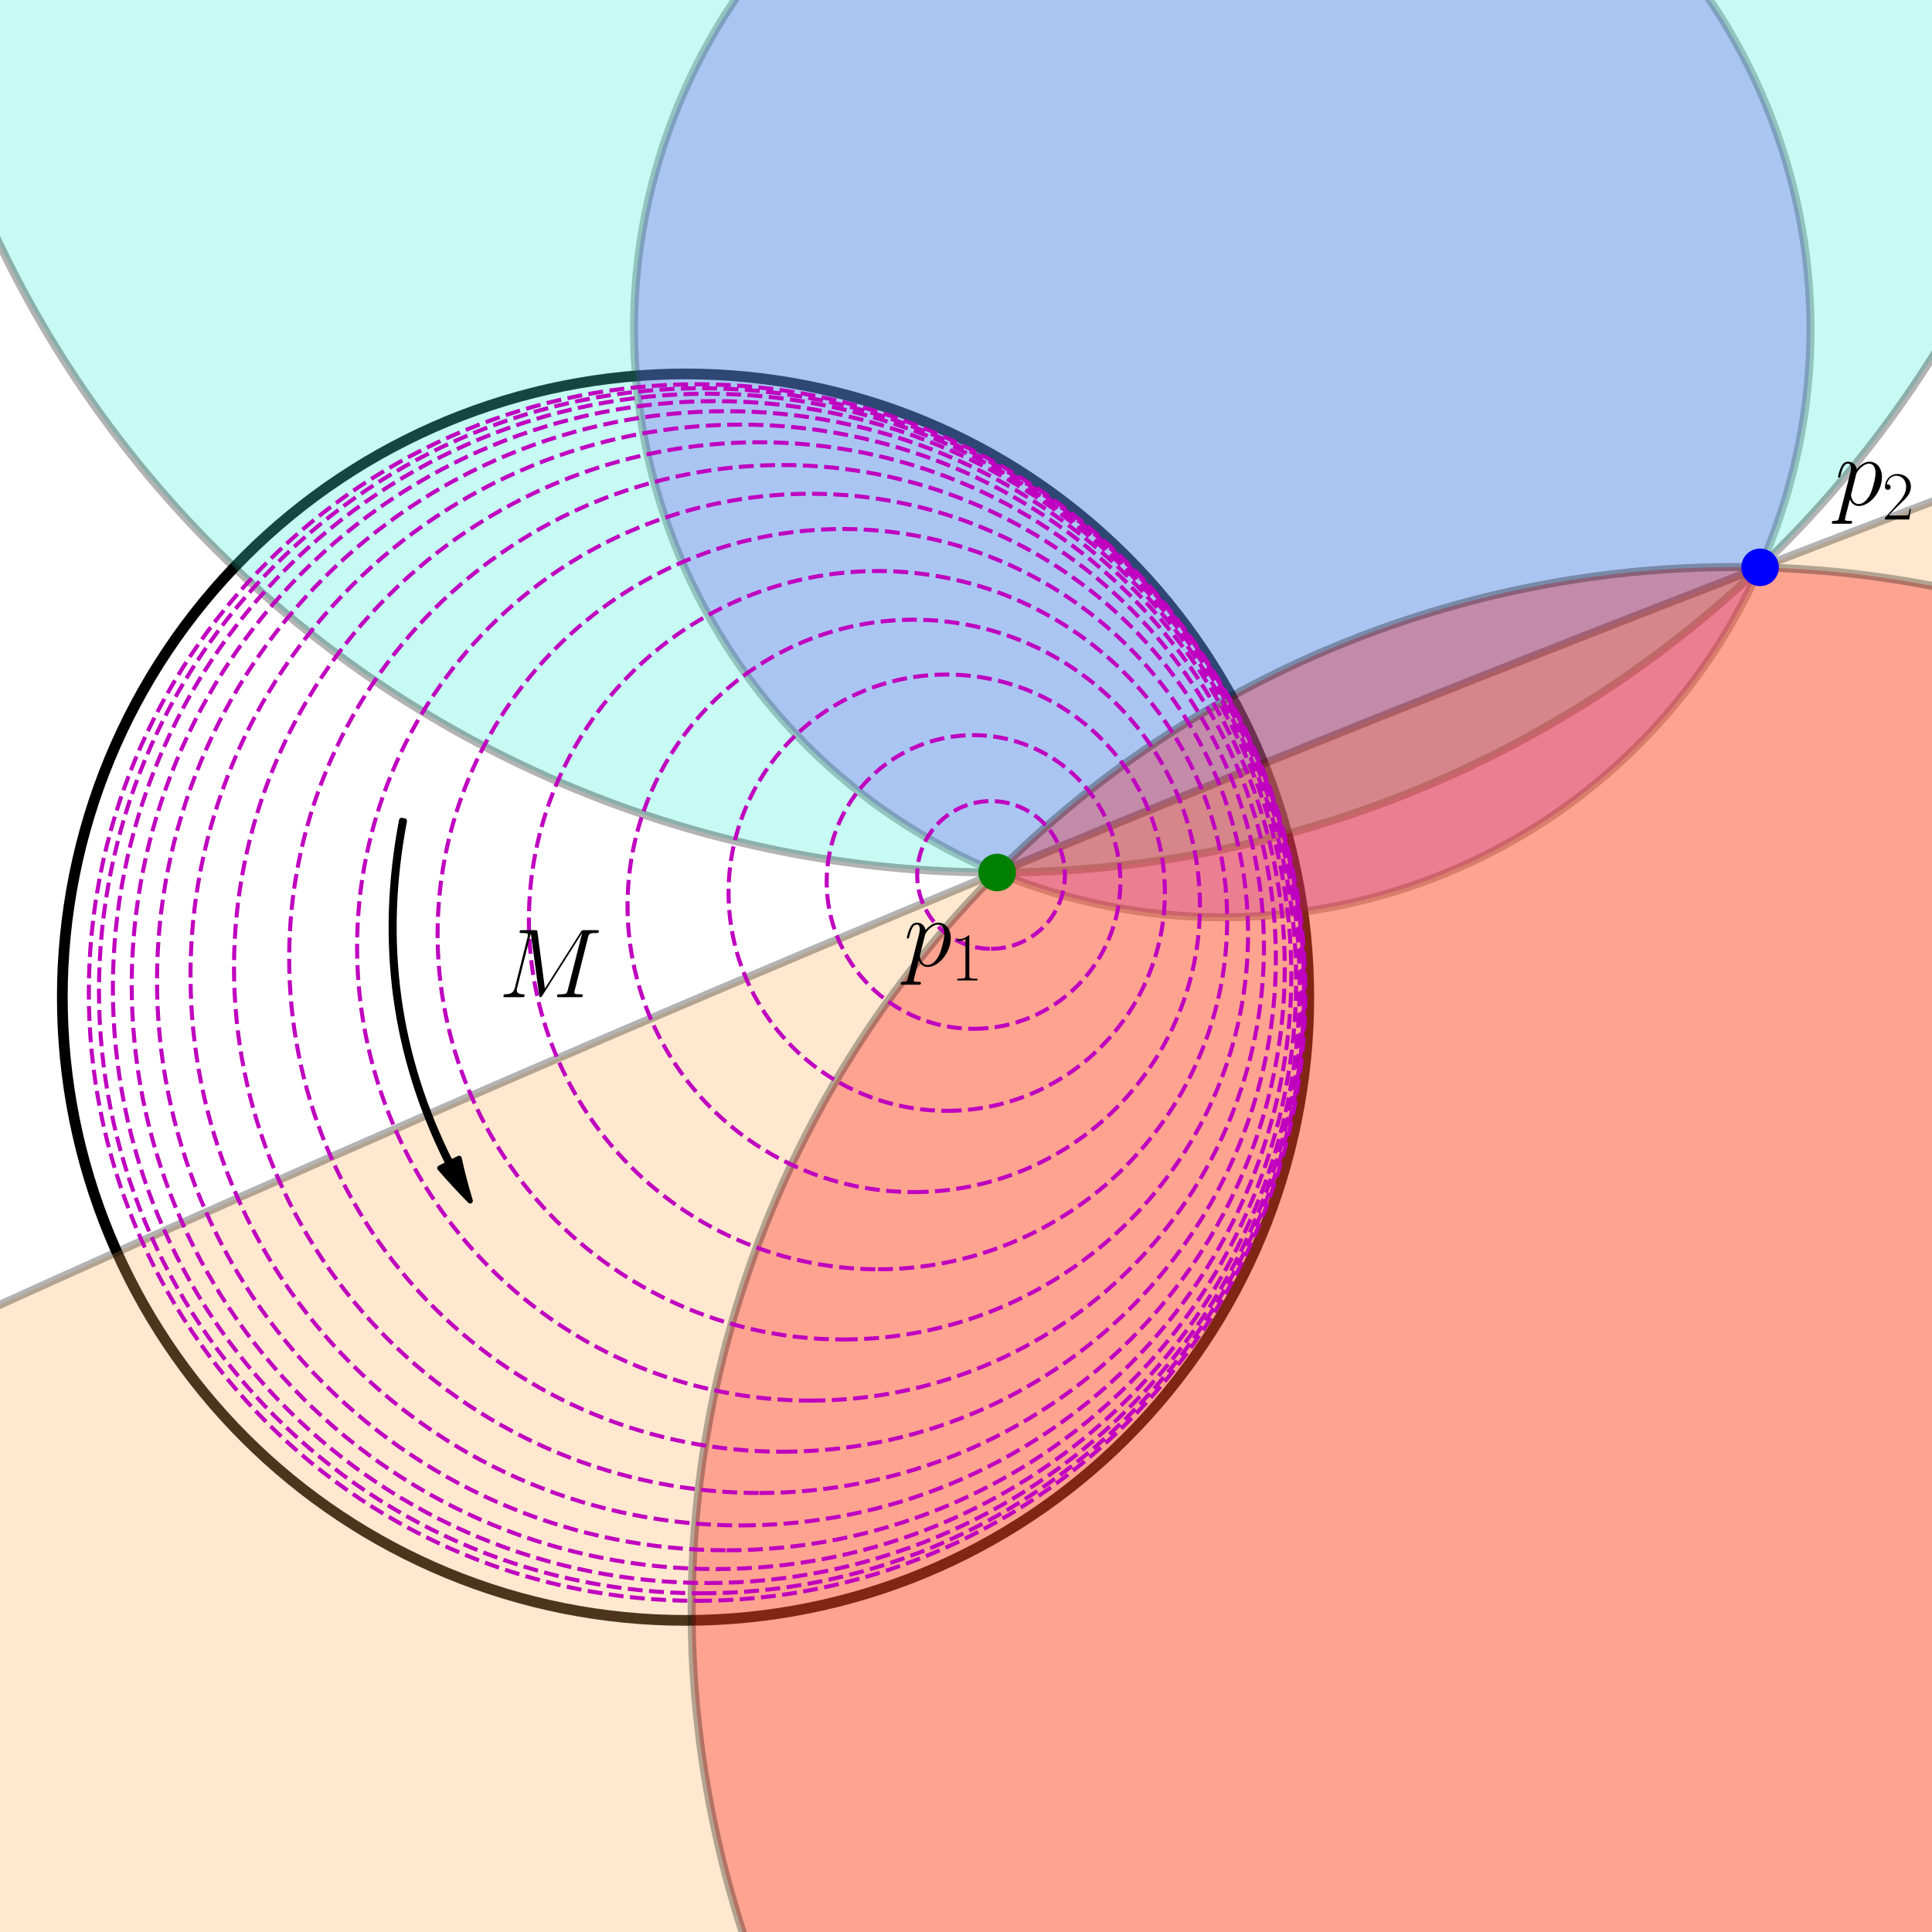
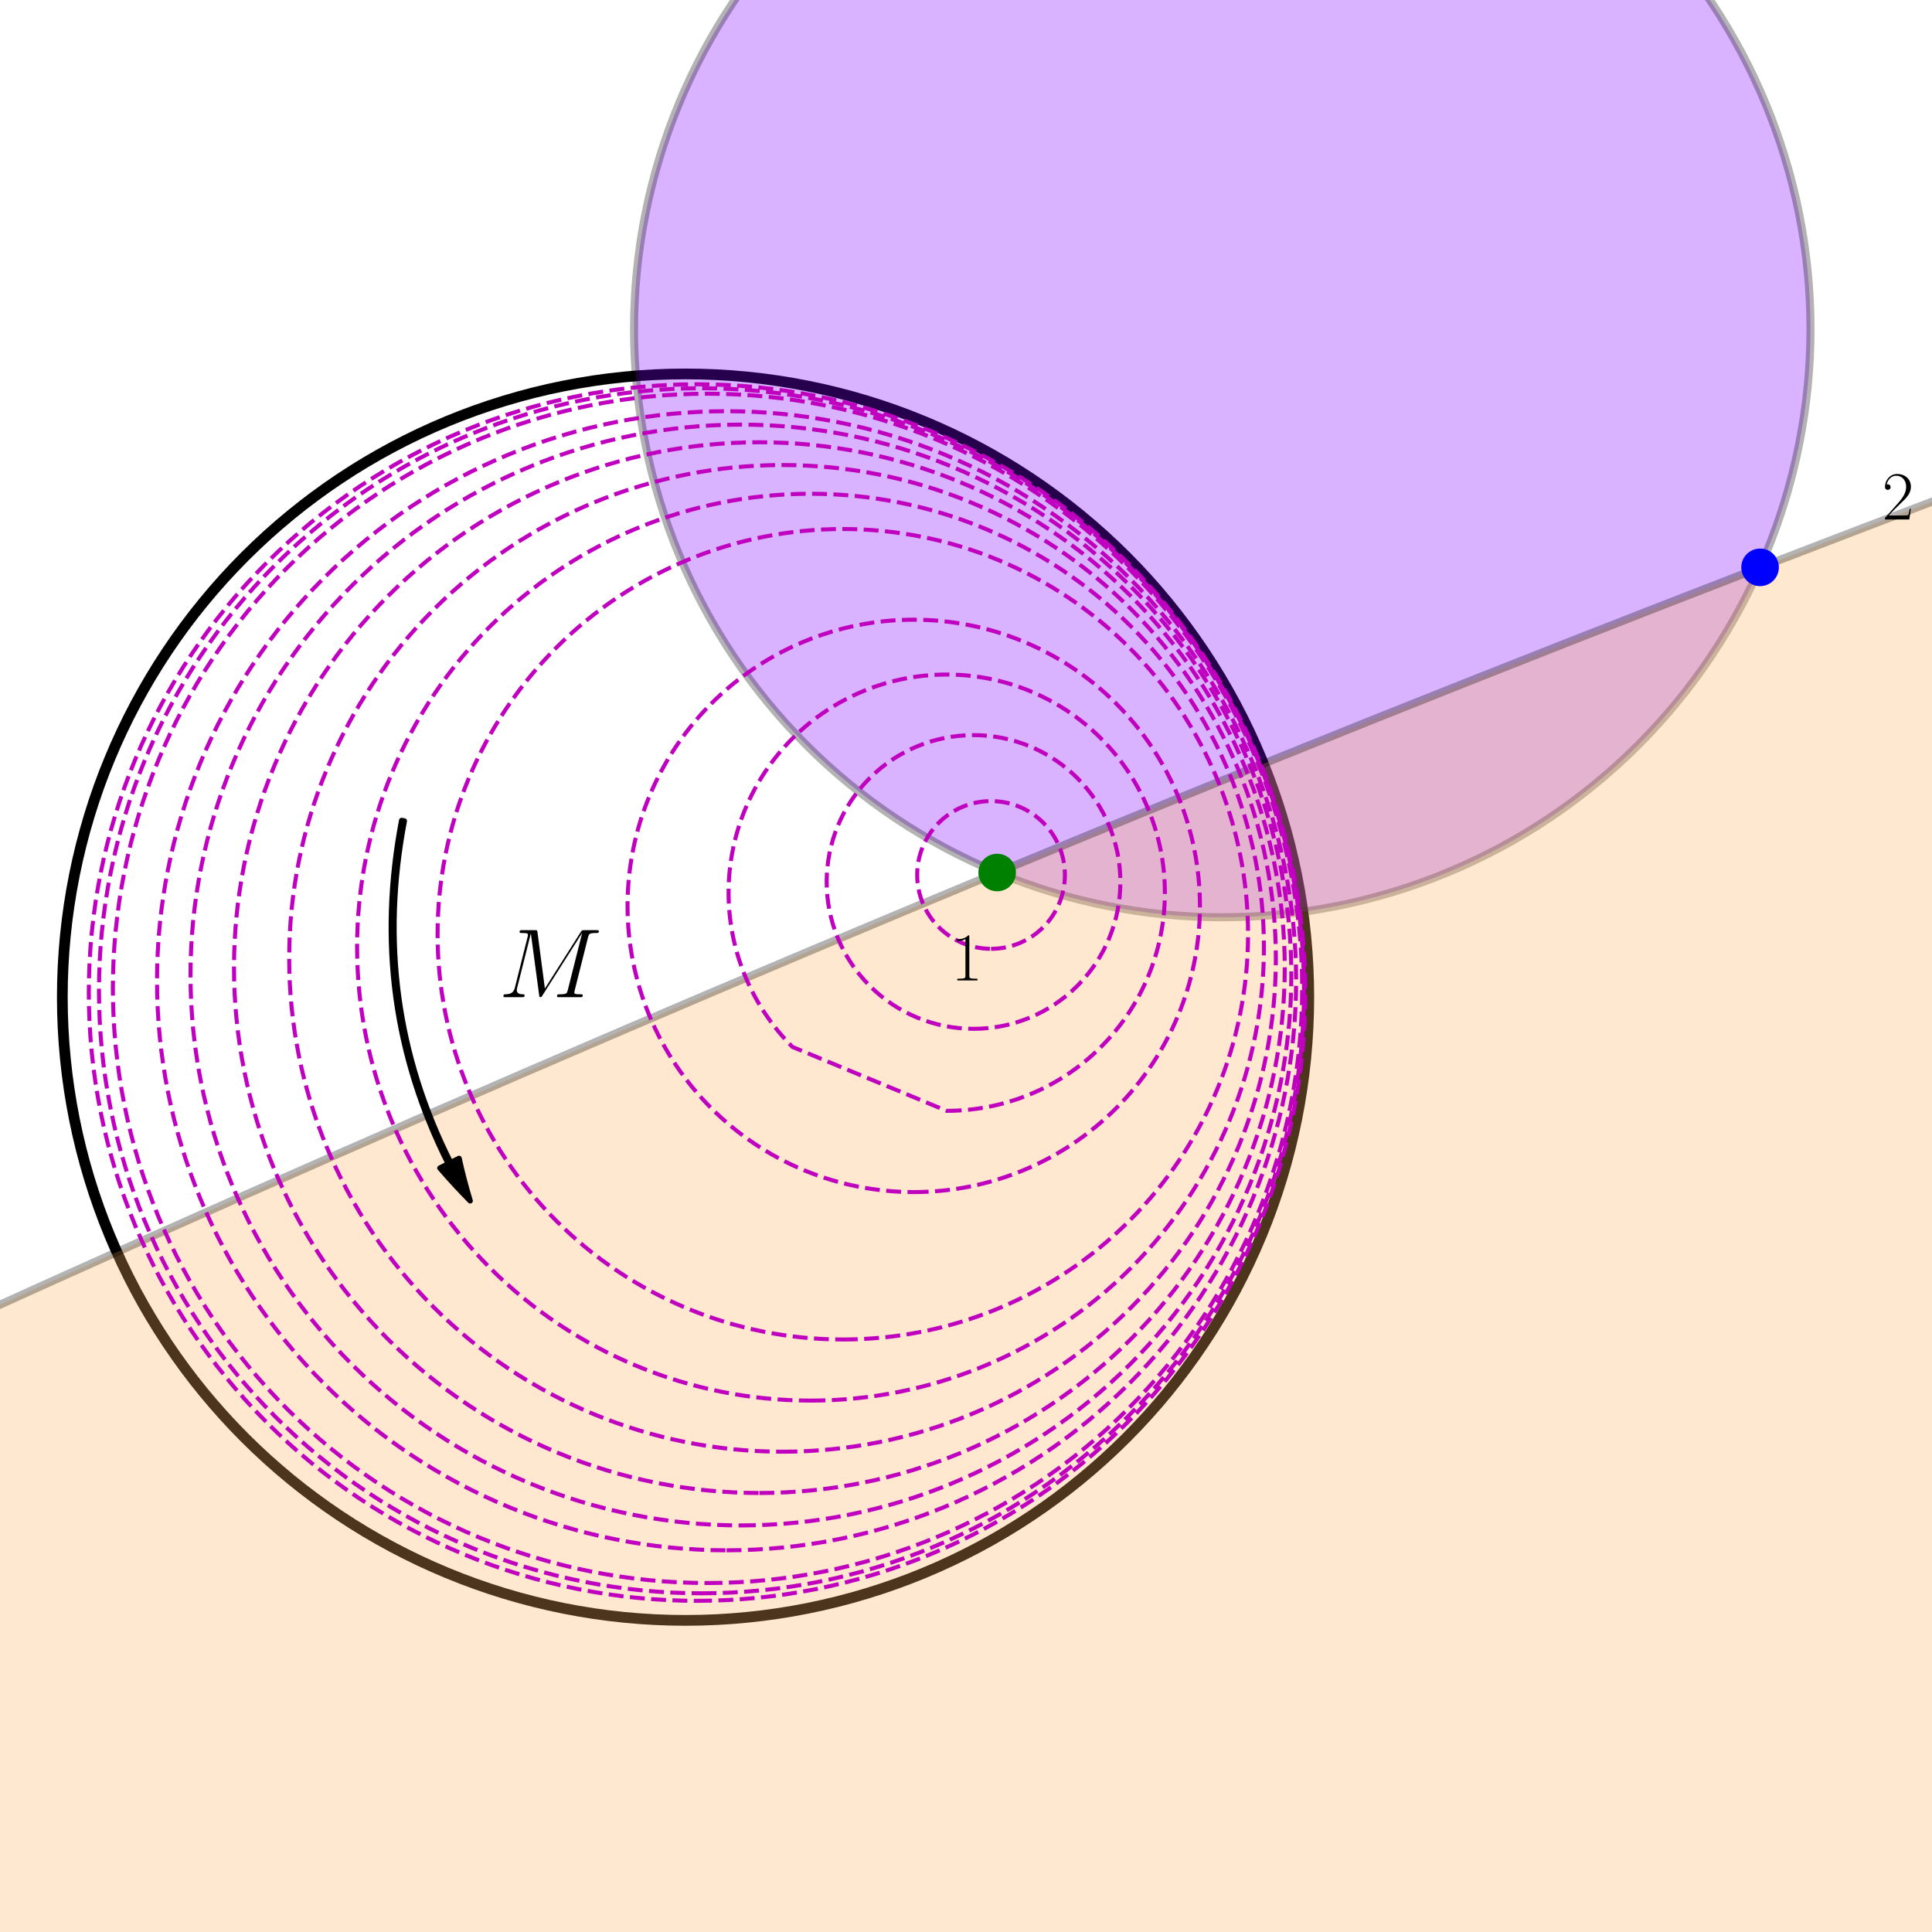
<svg xmlns="http://www.w3.org/2000/svg" xmlns:xlink="http://www.w3.org/1999/xlink" width="360pt" height="360pt" viewBox="0 0 360 360" version="1.1">
  <defs>
    <style type="text/css">*{stroke-linejoin: round; stroke-linecap: butt}</style>
  </defs>
  <g id="figure_1">
    <g id="patch_1">
      <path d="M 0 360  L 360 360  L 360 0  L 0 0  z " style="fill: #ffffff" />
    </g>
    <g id="axes_1">
      <g id="patch_2">
        <path d="M 127.742 301.935  C 158.54 301.935 188.08 289.699 209.858 267.922  C 231.635 246.145 243.871 216.604 243.871 185.806  C 243.871 155.009 231.635 125.468 209.858 103.691  C 188.08 81.914 158.54 69.677 127.742 69.677  C 96.944 69.677 67.404 81.914 45.626 103.691  C 23.849 125.468 11.613 155.009 11.613 185.806  C 11.613 216.604 23.849 246.145 45.626 267.922  C 67.404 289.699 96.944 301.935 127.742 301.935  L 127.742 301.935  z " clip-path="url(#p77845eacfa)" style="fill: none; stroke: #000000; stroke-width: 2; stroke-linejoin: miter" />
      </g>
      <g id="patch_3">
        <path d="M 227.752 170.924  C 256.821 170.924 284.702 159.375 305.257 138.82  C 325.812 118.266 337.361 90.384 337.361 61.315  C 337.361 32.247 325.812 4.365 305.257 -16.19  C 284.702 -36.744 256.821 -48.294 227.752 -48.294  C 198.683 -48.294 170.801 -36.744 150.247 -16.19  C 129.692 4.365 118.143 32.247 118.143 61.315  C 118.143 90.384 129.692 118.266 150.247 138.82  C 170.801 159.375 198.683 170.924 227.752 170.924  z " clip-path="url(#p77845eacfa)" style="fill: #8000ff; opacity: 0.3; stroke: #000000; stroke-width: 1.5; stroke-linejoin: miter" />
      </g>
      <g id="patch_4">
-         <path d="M 185.806 162.581  C 240.473 162.581 292.907 140.862 331.562 102.207  C 370.216 63.552 391.935 11.118 391.935 -43.548  C 391.935 -98.214 370.216 -150.649 331.562 -189.304  C 292.907 -227.958 240.473 -249.677 185.806 -249.677  C 131.14 -249.677 78.706 -227.958 40.051 -189.304  C 1.396 -150.649 -20.323 -98.214 -20.323 -43.548  C -20.323 11.118 1.396 63.552 40.051 102.207  C 78.706 140.862 131.14 162.581 185.806 162.581  z " clip-path="url(#p77845eacfa)" style="fill: #40ecd4; opacity: 0.3; stroke: #000000; stroke-width: 1.5; stroke-linejoin: miter" />
-       </g>
+         </g>
      <g id="patch_5">
        <path d="M 2588.623 12242.353  C 4253.796 12242.353 5850.992 11580.772 7028.448 10403.317  C 8205.903 9225.862 8867.484 7628.665 8867.484 5963.492  C 8867.484 4298.318 8205.903 2701.122 7028.448 1523.667  C 5850.992 346.211 4253.796 -315.369 2588.623 -315.369  C 923.449 -315.369 -673.747 346.211 -1851.203 1523.667  C -3028.658 2701.122 -3690.238 4298.318 -3690.238 5963.492  C -3690.238 7628.665 -3028.658 9225.862 -1851.203 10403.317  C -673.747 11580.772 923.449 12242.353 2588.623 12242.353  z " clip-path="url(#p77845eacfa)" style="fill: #ffb360; opacity: 0.3; stroke: #000000; stroke-width: 1.5; stroke-linejoin: miter" />
      </g>
      <g id="patch_6">
-         <path d="M 323.226 494.34  C 374.765 494.34 424.201 473.863 460.645 437.419  C 497.089 400.975 517.566 351.54 517.566 300  C 517.566 248.46 497.089 199.025 460.645 162.581  C 424.201 126.137 374.765 105.66 323.226 105.66  C 271.686 105.66 222.25 126.137 185.806 162.581  C 149.362 199.025 128.885 248.46 128.885 300  C 128.885 351.54 149.362 400.975 185.806 437.419  C 222.25 473.863 271.686 494.34 323.226 494.34  z " clip-path="url(#p77845eacfa)" style="fill: #ff0000; opacity: 0.3; stroke: #000000; stroke-width: 1.5; stroke-linejoin: miter" />
-       </g>
+         </g>
      <g id="patch_7">
        <path d="M 185.806 162.622  C 185.817 162.622 185.828 162.618 185.836 162.61  C 185.843 162.602 185.848 162.592 185.848 162.581  C 185.848 162.57 185.843 162.559 185.836 162.551  C 185.828 162.544 185.817 162.539 185.806 162.539  C 185.796 162.539 185.785 162.544 185.777 162.551  C 185.77 162.559 185.765 162.57 185.765 162.581  C 185.765 162.592 185.77 162.602 185.777 162.61  C 185.785 162.618 185.796 162.622 185.806 162.622  L 185.806 162.622  z " clip-path="url(#p77845eacfa)" style="fill: none; stroke-dasharray: 2.775,1.2; stroke-dashoffset: 0; stroke: #bf00bf; stroke-width: 0.75; stroke-linejoin: miter" />
      </g>
      <g id="patch_8">
        <path d="M 184.667 176.799  C 188.317 176.799 191.818 175.349 194.399 172.768  C 196.98 170.187 198.43 166.686 198.43 163.036  C 198.43 159.386 196.98 155.885 194.399 153.305  C 191.818 150.724 188.317 149.273 184.667 149.273  C 181.017 149.273 177.516 150.724 174.935 153.305  C 172.354 155.885 170.904 159.386 170.904 163.036  C 170.904 166.686 172.354 170.187 174.935 172.768  C 177.516 175.349 181.017 176.799 184.667 176.799  L 184.667 176.799  z " clip-path="url(#p77845eacfa)" style="fill: none; stroke-dasharray: 2.775,1.2; stroke-dashoffset: 0; stroke: #bf00bf; stroke-width: 0.75; stroke-linejoin: miter" />
      </g>
      <g id="patch_9">
        <path d="M 181.402 191.706  C 188.659 191.706 195.62 188.823 200.751 183.691  C 205.883 178.56 208.766 171.599 208.766 164.342  C 208.766 157.085 205.883 150.125 200.751 144.993  C 195.62 139.862 188.659 136.979 181.402 136.979  C 174.145 136.979 167.185 139.862 162.053 144.993  C 156.922 150.125 154.039 157.085 154.039 164.342  C 154.039 171.599 156.922 178.56 162.053 183.691  C 167.185 188.823 174.145 191.706 181.402 191.706  L 181.402 191.706  z " clip-path="url(#p77845eacfa)" style="fill: none; stroke-dasharray: 2.775,1.2; stroke-dashoffset: 0; stroke: #bf00bf; stroke-width: 0.75; stroke-linejoin: miter" />
      </g>
      <g id="patch_10">
-         <path d="M 176.408 206.989  C 187.188 206.989 197.528 202.706 205.151 195.083  C 212.774 187.461 217.057 177.12 217.057 166.34  C 217.057 155.56 212.774 145.22 205.151 137.597  C 197.528 129.974 187.188 125.691 176.408 125.691  C 165.627 125.691 155.287 129.974 147.665 137.597  C 140.042 145.22 135.759 155.56 135.759 166.34  C 135.759 177.12 140.042 187.461 147.665 195.083  C 155.287 202.706 165.627 206.989 176.408 206.989  L 176.408 206.989  z " clip-path="url(#p77845eacfa)" style="fill: none; stroke-dasharray: 2.775,1.2; stroke-dashoffset: 0; stroke: #bf00bf; stroke-width: 0.75; stroke-linejoin: miter" />
+         <path d="M 176.408 206.989  C 187.188 206.989 197.528 202.706 205.151 195.083  C 212.774 187.461 217.057 177.12 217.057 166.34  C 217.057 155.56 212.774 145.22 205.151 137.597  C 197.528 129.974 187.188 125.691 176.408 125.691  C 165.627 125.691 155.287 129.974 147.665 137.597  C 140.042 145.22 135.759 155.56 135.759 166.34  C 135.759 177.12 140.042 187.461 147.665 195.083  L 176.408 206.989  z " clip-path="url(#p77845eacfa)" style="fill: none; stroke-dasharray: 2.775,1.2; stroke-dashoffset: 0; stroke: #bf00bf; stroke-width: 0.75; stroke-linejoin: miter" />
      </g>
      <g id="patch_11">
        <path d="M 170.261 222.127  C 184.403 222.127 197.969 216.508 207.969 206.508  C 217.97 196.507 223.589 182.942 223.589 168.799  C 223.589 154.656 217.97 141.091 207.969 131.09  C 197.969 121.09 184.403 115.471 170.261 115.471  C 156.118 115.471 142.552 121.09 132.552 131.09  C 122.551 141.091 116.932 154.656 116.932 168.799  C 116.932 182.942 122.551 196.507 132.552 206.508  C 142.552 216.508 156.118 222.127 170.261 222.127  L 170.261 222.127  z " clip-path="url(#p77845eacfa)" style="fill: none; stroke-dasharray: 2.775,1.2; stroke-dashoffset: 0; stroke: #bf00bf; stroke-width: 0.75; stroke-linejoin: miter" />
      </g>
      <g id="patch_12">
-         <path d="M 163.609 236.514  C 180.861 236.514 197.41 229.66 209.609 217.46  C 221.809 205.261 228.663 188.712 228.663 171.46  C 228.663 154.207 221.809 137.659 209.609 125.459  C 197.41 113.26 180.861 106.405 163.609 106.405  C 146.356 106.405 129.808 113.26 117.608 125.459  C 105.409 137.659 98.554 154.207 98.554 171.46  C 98.554 188.712 105.409 205.261 117.608 217.46  C 129.808 229.66 146.356 236.514 163.609 236.514  L 163.609 236.514  z " clip-path="url(#p77845eacfa)" style="fill: none; stroke-dasharray: 2.775,1.2; stroke-dashoffset: 0; stroke: #bf00bf; stroke-width: 0.75; stroke-linejoin: miter" />
-       </g>
+         </g>
      <g id="patch_13">
        <path d="M 157.047 249.595  C 177.073 249.595 196.281 241.639 210.442 227.478  C 224.602 213.318 232.558 194.11 232.558 174.084  C 232.558 154.059 224.602 134.85 210.442 120.69  C 196.281 106.53 177.073 98.574 157.047 98.574  C 137.022 98.574 117.814 106.53 103.653 120.69  C 89.493 134.85 81.537 154.059 81.537 174.084  C 81.537 194.11 89.493 213.318 103.653 227.478  C 117.814 241.639 137.022 249.595 157.047 249.595  L 157.047 249.595  z " clip-path="url(#p77845eacfa)" style="fill: none; stroke-dasharray: 2.775,1.2; stroke-dashoffset: 0; stroke: #bf00bf; stroke-width: 0.75; stroke-linejoin: miter" />
      </g>
      <g id="patch_14">
        <path d="M 151.027 260.981  C 173.434 260.981 194.926 252.079 210.77 236.235  C 226.614 220.391 235.516 198.899 235.516 176.492  C 235.516 154.086 226.614 132.594 210.77 116.75  C 194.926 100.906 173.434 92.004 151.027 92.004  C 128.621 92.004 107.129 100.906 91.285 116.75  C 75.441 132.594 66.539 154.086 66.539 176.492  C 66.539 198.899 75.441 220.391 91.285 236.235  C 107.129 252.079 128.621 260.981 151.027 260.981  L 151.027 260.981  z " clip-path="url(#p77845eacfa)" style="fill: none; stroke-dasharray: 2.775,1.2; stroke-dashoffset: 0; stroke: #bf00bf; stroke-width: 0.75; stroke-linejoin: miter" />
      </g>
      <g id="patch_15">
        <path d="M 145.813 270.504  C 170.192 270.504 193.576 260.818 210.815 243.579  C 228.053 226.341 237.739 202.957 237.739 178.578  C 237.739 154.199 228.053 130.815 210.815 113.576  C 193.576 96.338 170.192 86.652 145.813 86.652  C 121.434 86.652 98.05 96.338 80.812 113.576  C 63.573 130.815 53.887 154.199 53.887 178.578  C 53.887 202.957 63.573 226.341 80.812 243.579  C 98.05 260.818 121.434 270.504 145.813 270.504  L 145.813 270.504  z " clip-path="url(#p77845eacfa)" style="fill: none; stroke-dasharray: 2.775,1.2; stroke-dashoffset: 0; stroke: #bf00bf; stroke-width: 0.75; stroke-linejoin: miter" />
      </g>
      <g id="patch_16">
        <path d="M 141.5 278.198  C 167.462 278.198 192.364 267.884 210.722 249.526  C 229.08 231.168 239.395 206.265 239.395 180.303  C 239.395 154.341 229.08 129.439 210.722 111.081  C 192.364 92.723 167.462 82.408 141.5 82.408  C 115.538 82.408 90.635 92.723 72.278 111.081  C 53.92 129.439 43.605 154.341 43.605 180.303  C 43.605 206.265 53.92 231.168 72.278 249.526  C 90.635 267.884 115.538 278.198 141.5 278.198  L 141.5 278.198  z " clip-path="url(#p77845eacfa)" style="fill: none; stroke-dasharray: 2.775,1.2; stroke-dashoffset: 0; stroke: #bf00bf; stroke-width: 0.75; stroke-linejoin: miter" />
      </g>
      <g id="patch_17">
        <path d="M 138.058 284.24  C 165.257 284.24 191.346 273.434 210.579 254.201  C 229.812 234.968 240.618 208.879 240.618 181.68  C 240.618 154.481 229.812 128.392 210.579 109.159  C 191.346 89.926 165.257 79.12 138.058 79.12  C 110.859 79.12 84.77 89.926 65.537 109.159  C 46.304 128.392 35.498 154.481 35.498 181.68  C 35.498 208.879 46.304 234.968 65.537 254.201  C 84.77 273.434 110.859 284.24 138.058 284.24  L 138.058 284.24  z " clip-path="url(#p77845eacfa)" style="fill: none; stroke-dasharray: 2.775,1.2; stroke-dashoffset: 0; stroke: #bf00bf; stroke-width: 0.75; stroke-linejoin: miter" />
      </g>
      <g id="patch_18">
        <path d="M 135.387 288.877  C 163.532 288.877 190.529 277.695 210.431 257.793  C 230.333 237.891 241.515 210.894 241.515 182.749  C 241.515 154.603 230.333 127.606 210.431 107.704  C 190.529 87.802 163.532 76.62 135.387 76.62  C 107.241 76.62 80.244 87.802 60.342 107.704  C 40.44 127.606 29.258 154.603 29.258 182.749  C 29.258 210.894 40.44 237.891 60.342 257.793  C 80.244 277.695 107.241 288.877 135.387 288.877  L 135.387 288.877  z " clip-path="url(#p77845eacfa)" style="fill: none; stroke-dasharray: 2.775,1.2; stroke-dashoffset: 0; stroke: #bf00bf; stroke-width: 0.75; stroke-linejoin: miter" />
      </g>
      <g id="patch_19">
-         <path d="M 133.357 292.373  C 162.214 292.373 189.894 280.908 210.299 260.503  C 230.704 240.098 242.17 212.418 242.17 183.561  C 242.17 154.703 230.704 127.024 210.299 106.618  C 189.894 86.213 162.214 74.748 133.357 74.748  C 104.499 74.748 76.82 86.213 56.414 106.618  C 36.009 127.024 24.544 154.703 24.544 183.561  C 24.544 212.418 36.009 240.098 56.414 260.503  C 76.82 280.908 104.499 292.373 133.357 292.373  L 133.357 292.373  z " clip-path="url(#p77845eacfa)" style="fill: none; stroke-dasharray: 2.775,1.2; stroke-dashoffset: 0; stroke: #bf00bf; stroke-width: 0.75; stroke-linejoin: miter" />
-       </g>
+         </g>
      <g id="patch_20">
        <path d="M 131.838 294.974  C 161.225 294.974 189.411 283.299 210.19 262.52  C 230.97 241.741 242.645 213.554 242.645 184.168  C 242.645 154.782 230.97 126.595 210.19 105.816  C 189.411 85.037 161.225 73.361 131.838 73.361  C 102.452 73.361 74.266 85.037 53.486 105.816  C 32.707 126.595 21.032 154.782 21.032 184.168  C 21.032 213.554 32.707 241.741 53.486 262.52  C 74.266 283.299 102.452 294.974 131.838 294.974  L 131.838 294.974  z " clip-path="url(#p77845eacfa)" style="fill: none; stroke-dasharray: 2.775,1.2; stroke-dashoffset: 0; stroke: #bf00bf; stroke-width: 0.75; stroke-linejoin: miter" />
      </g>
      <g id="patch_21">
        <path d="M 130.716 296.889  C 160.491 296.889 189.051 285.06 210.105 264.006  C 231.159 242.951 242.989 214.392 242.989 184.617  C 242.989 154.842 231.159 126.282 210.105 105.228  C 189.051 84.174 160.491 72.344 130.716 72.344  C 100.941 72.344 72.381 84.174 51.327 105.228  C 30.273 126.282 18.443 154.842 18.443 184.617  C 18.443 214.392 30.273 242.951 51.327 264.006  C 72.381 285.06 100.941 296.889 130.716 296.889  L 130.716 296.889  z " clip-path="url(#p77845eacfa)" style="fill: none; stroke-dasharray: 2.775,1.2; stroke-dashoffset: 0; stroke: #bf00bf; stroke-width: 0.75; stroke-linejoin: miter" />
      </g>
      <g id="patch_22">
        <path d="M 129.893 298.289  C 159.952 298.289 188.784 286.347 210.039 265.092  C 231.294 243.837 243.237 215.005 243.237 184.946  C 243.237 154.887 231.294 126.055 210.039 104.8  C 188.784 83.545 159.952 71.602 129.893 71.602  C 99.834 71.602 71.002 83.545 49.747 104.8  C 28.492 126.055 16.55 154.887 16.55 184.946  C 16.55 215.005 28.492 243.837 49.747 265.092  C 71.002 286.347 99.834 298.289 129.893 298.289  L 129.893 298.289  z " clip-path="url(#p77845eacfa)" style="fill: none; stroke-dasharray: 2.775,1.2; stroke-dashoffset: 0; stroke: #bf00bf; stroke-width: 0.75; stroke-linejoin: miter" />
      </g>
      <g id="patch_23">
        <path d="M 75.338 152.973  Q 68.903 186.707 83.978 216.637  L 85.541 215.85  Q 86.392 219.767 87.61 223.759  Q 84.674 220.795 81.968 217.649  L 83.531 216.862  Q 68.38 186.78 74.847 152.88  L 75.338 152.973  z " clip-path="url(#p77845eacfa)" style="stroke: #000000; stroke-linecap: round" />
      </g>
      <g id="line2d_1">
        <defs>
          <path id="m22d5d31525" d="M 0 3  C 0.796 3 1.559 2.684 2.121 2.121  C 2.684 1.559 3 0.796 3 0  C 3 -0.796 2.684 -1.559 2.121 -2.121  C 1.559 -2.684 0.796 -3 0 -3  C -0.796 -3 -1.559 -2.684 -2.121 -2.121  C -2.684 -1.559 -3 -0.796 -3 0  C -3 0.796 -2.684 1.559 -2.121 2.121  C -1.559 2.684 -0.796 3 0 3  z " style="stroke: #008000" />
        </defs>
        <g clip-path="url(#p77845eacfa)">
          <use xlink:href="#m22d5d31525" x="185.806" y="162.581" style="fill: #008000; stroke: #008000" />
        </g>
      </g>
      <g id="line2d_2">
        <defs>
          <path id="mb6377197a3" d="M 0 3  C 0.796 3 1.559 2.684 2.121 2.121  C 2.684 1.559 3 0.796 3 0  C 3 -0.796 2.684 -1.559 2.121 -2.121  C 1.559 -2.684 0.796 -3 0 -3  C -0.796 -3 -1.559 -2.684 -2.121 -2.121  C -2.684 -1.559 -3 -0.796 -3 0  C -3 0.796 -2.684 1.559 -2.121 2.121  C -1.559 2.684 -0.796 3 0 3  z " style="stroke: #0000ff" />
        </defs>
        <g clip-path="url(#p77845eacfa)">
          <use xlink:href="#mb6377197a3" x="327.964" y="105.717" style="fill: #0000ff; stroke: #0000ff" />
        </g>
      </g>
      <g id="text_1">
        <g transform="translate(168.387 180)scale(0.18 -0.18)">
          <defs>
-             <path id="CMMI12-70" d="M 275 -789  C 230 -980 205 -1031 -58 -1031  C -134 -1031 -198 -1031 -198 -1152  C -198 -1165 -192 -1216 -122 -1216  C -38 -1216 51 -1216 134 -1216  L 410 -1216  C 544 -1216 870 -1216 1005 -1216  C 1043 -1216 1120 -1216 1120 -1101  C 1120 -1031 1075 -1031 966 -1031  C 672 -1031 653 -987 653 -937  C 653 -861 941 219 979 364  C 1050 185 1222 -64 1555 -64  C 2278 -64 3059 875 3059 1814  C 3059 2401 2726 2816 2246 2816  C 1837 2816 1491 2420 1421 2331  C 1370 2650 1120 2816 864 2816  C 678 2816 531 2727 410 2484  C 294 2254 205 1865 205 1839  C 205 1814 230 1782 275 1782  C 326 1782 333 1788 371 1935  C 467 2312 589 2689 845 2689  C 992 2689 1043 2587 1043 2397  C 1043 2245 1024 2181 998 2067  L 275 -789  z M 1382 1993  C 1427 2171 1606 2357 1709 2446  C 1779 2510 1990 2689 2234 2689  C 2515 2689 2643 2408 2643 2076  C 2643 1769 2464 1047 2304 715  C 2144 370 1850 64 1555 64  C 1120 64 1050 613 1050 639  C 1050 658 1062 709 1069 741  L 1382 1993  z " transform="scale(0.016)" />
            <path id="CMR17-31" d="M 1702 4058  C 1702 4192 1696 4192 1606 4192  C 1357 3916 979 3827 621 3827  C 602 3827 570 3827 563 3808  C 557 3795 557 3782 557 3648  C 755 3648 1088 3686 1344 3839  L 1344 461  C 1344 236 1331 160 781 160  L 589 160  L 589 0  C 896 0 1216 0 1523 0  C 1830 0 2150 0 2458 0  L 2458 160  L 2266 160  C 1715 160 1702 230 1702 458  L 1702 4058  z " transform="scale(0.016)" />
          </defs>
          <use xlink:href="#CMMI12-70" transform="scale(0.996)" />
          <use xlink:href="#CMR17-31" transform="translate(48.96 -14.944)scale(0.697)" />
        </g>
      </g>
      <g id="text_2">
        <g transform="translate(341.9 94.105)scale(0.18 -0.18)">
          <defs>
            <path id="CMR17-32" d="M 2669 989  L 2554 989  C 2490 536 2438 459 2413 420  C 2381 369 1920 369 1830 369  L 602 369  C 832 619 1280 1072 1824 1597  C 2214 1967 2669 2402 2669 3035  C 2669 3790 2067 4224 1395 4224  C 691 4224 262 3604 262 3030  C 262 2780 448 2748 525 2748  C 589 2748 781 2787 781 3010  C 781 3207 614 3264 525 3264  C 486 3264 448 3258 422 3245  C 544 3790 915 4058 1306 4058  C 1862 4058 2227 3617 2227 3035  C 2227 2479 1901 2000 1536 1584  L 262 146  L 262 0  L 2515 0  L 2669 989  z " transform="scale(0.016)" />
          </defs>
          <use xlink:href="#CMMI12-70" transform="scale(0.996)" />
          <use xlink:href="#CMR17-32" transform="translate(48.96 -14.944)scale(0.697)" />
        </g>
      </g>
      <g id="text_3">
        <g transform="translate(92.903 185.806)scale(0.18 -0.18)">
          <defs>
            <path id="CMMI12-4d" d="M 5811 3886  C 5869 4103 5882 4167 6336 4167  C 6458 4167 6515 4167 6515 4288  C 6515 4352 6470 4352 6349 4352  L 5581 4352  C 5421 4352 5414 4346 5344 4243  L 3008 562  L 2528 4211  C 2509 4352 2502 4352 2336 4352  L 1542 4352  C 1421 4352 1363 4352 1363 4231  C 1363 4167 1421 4167 1517 4167  C 1907 4167 1907 4116 1907 4046  C 1907 4034 1907 3995 1882 3899  L 1062 634  C 986 327 838 186 410 186  C 390 186 314 186 314 73  C 314 0 371 0 397 0  C 525 0 851 0 979 0  L 1286 0  C 1376 0 1485 0 1574 0  C 1619 0 1690 0 1690 122  C 1690 180 1626 186 1600 186  C 1389 186 1184 224 1184 454  C 1184 518 1184 524 1210 613  L 2093 4129  L 2099 4129  L 2630 172  C 2650 19 2656 0 2714 0  C 2784 0 2816 51 2848 109  L 5421 4161  L 5427 4161  L 4499 473  C 4442 250 4429 186 3981 186  C 3859 186 3795 186 3795 70  C 3795 0 3853 0 3891 0  C 4000 0 4128 0 4237 0  L 4992 0  C 5101 0 5235 0 5344 0  C 5395 0 5466 0 5466 122  C 5466 186 5408 186 5312 186  C 4922 186 4922 234 4922 294  C 4922 301 4922 345 4934 396  L 5811 3886  z " transform="scale(0.016)" />
          </defs>
          <use xlink:href="#CMMI12-4d" transform="scale(0.996)" />
        </g>
      </g>
    </g>
  </g>
  <defs>
    <clipPath id="p77845eacfa">
      <rect x="0" y="0" width="360" height="360" />
    </clipPath>
  </defs>
</svg>